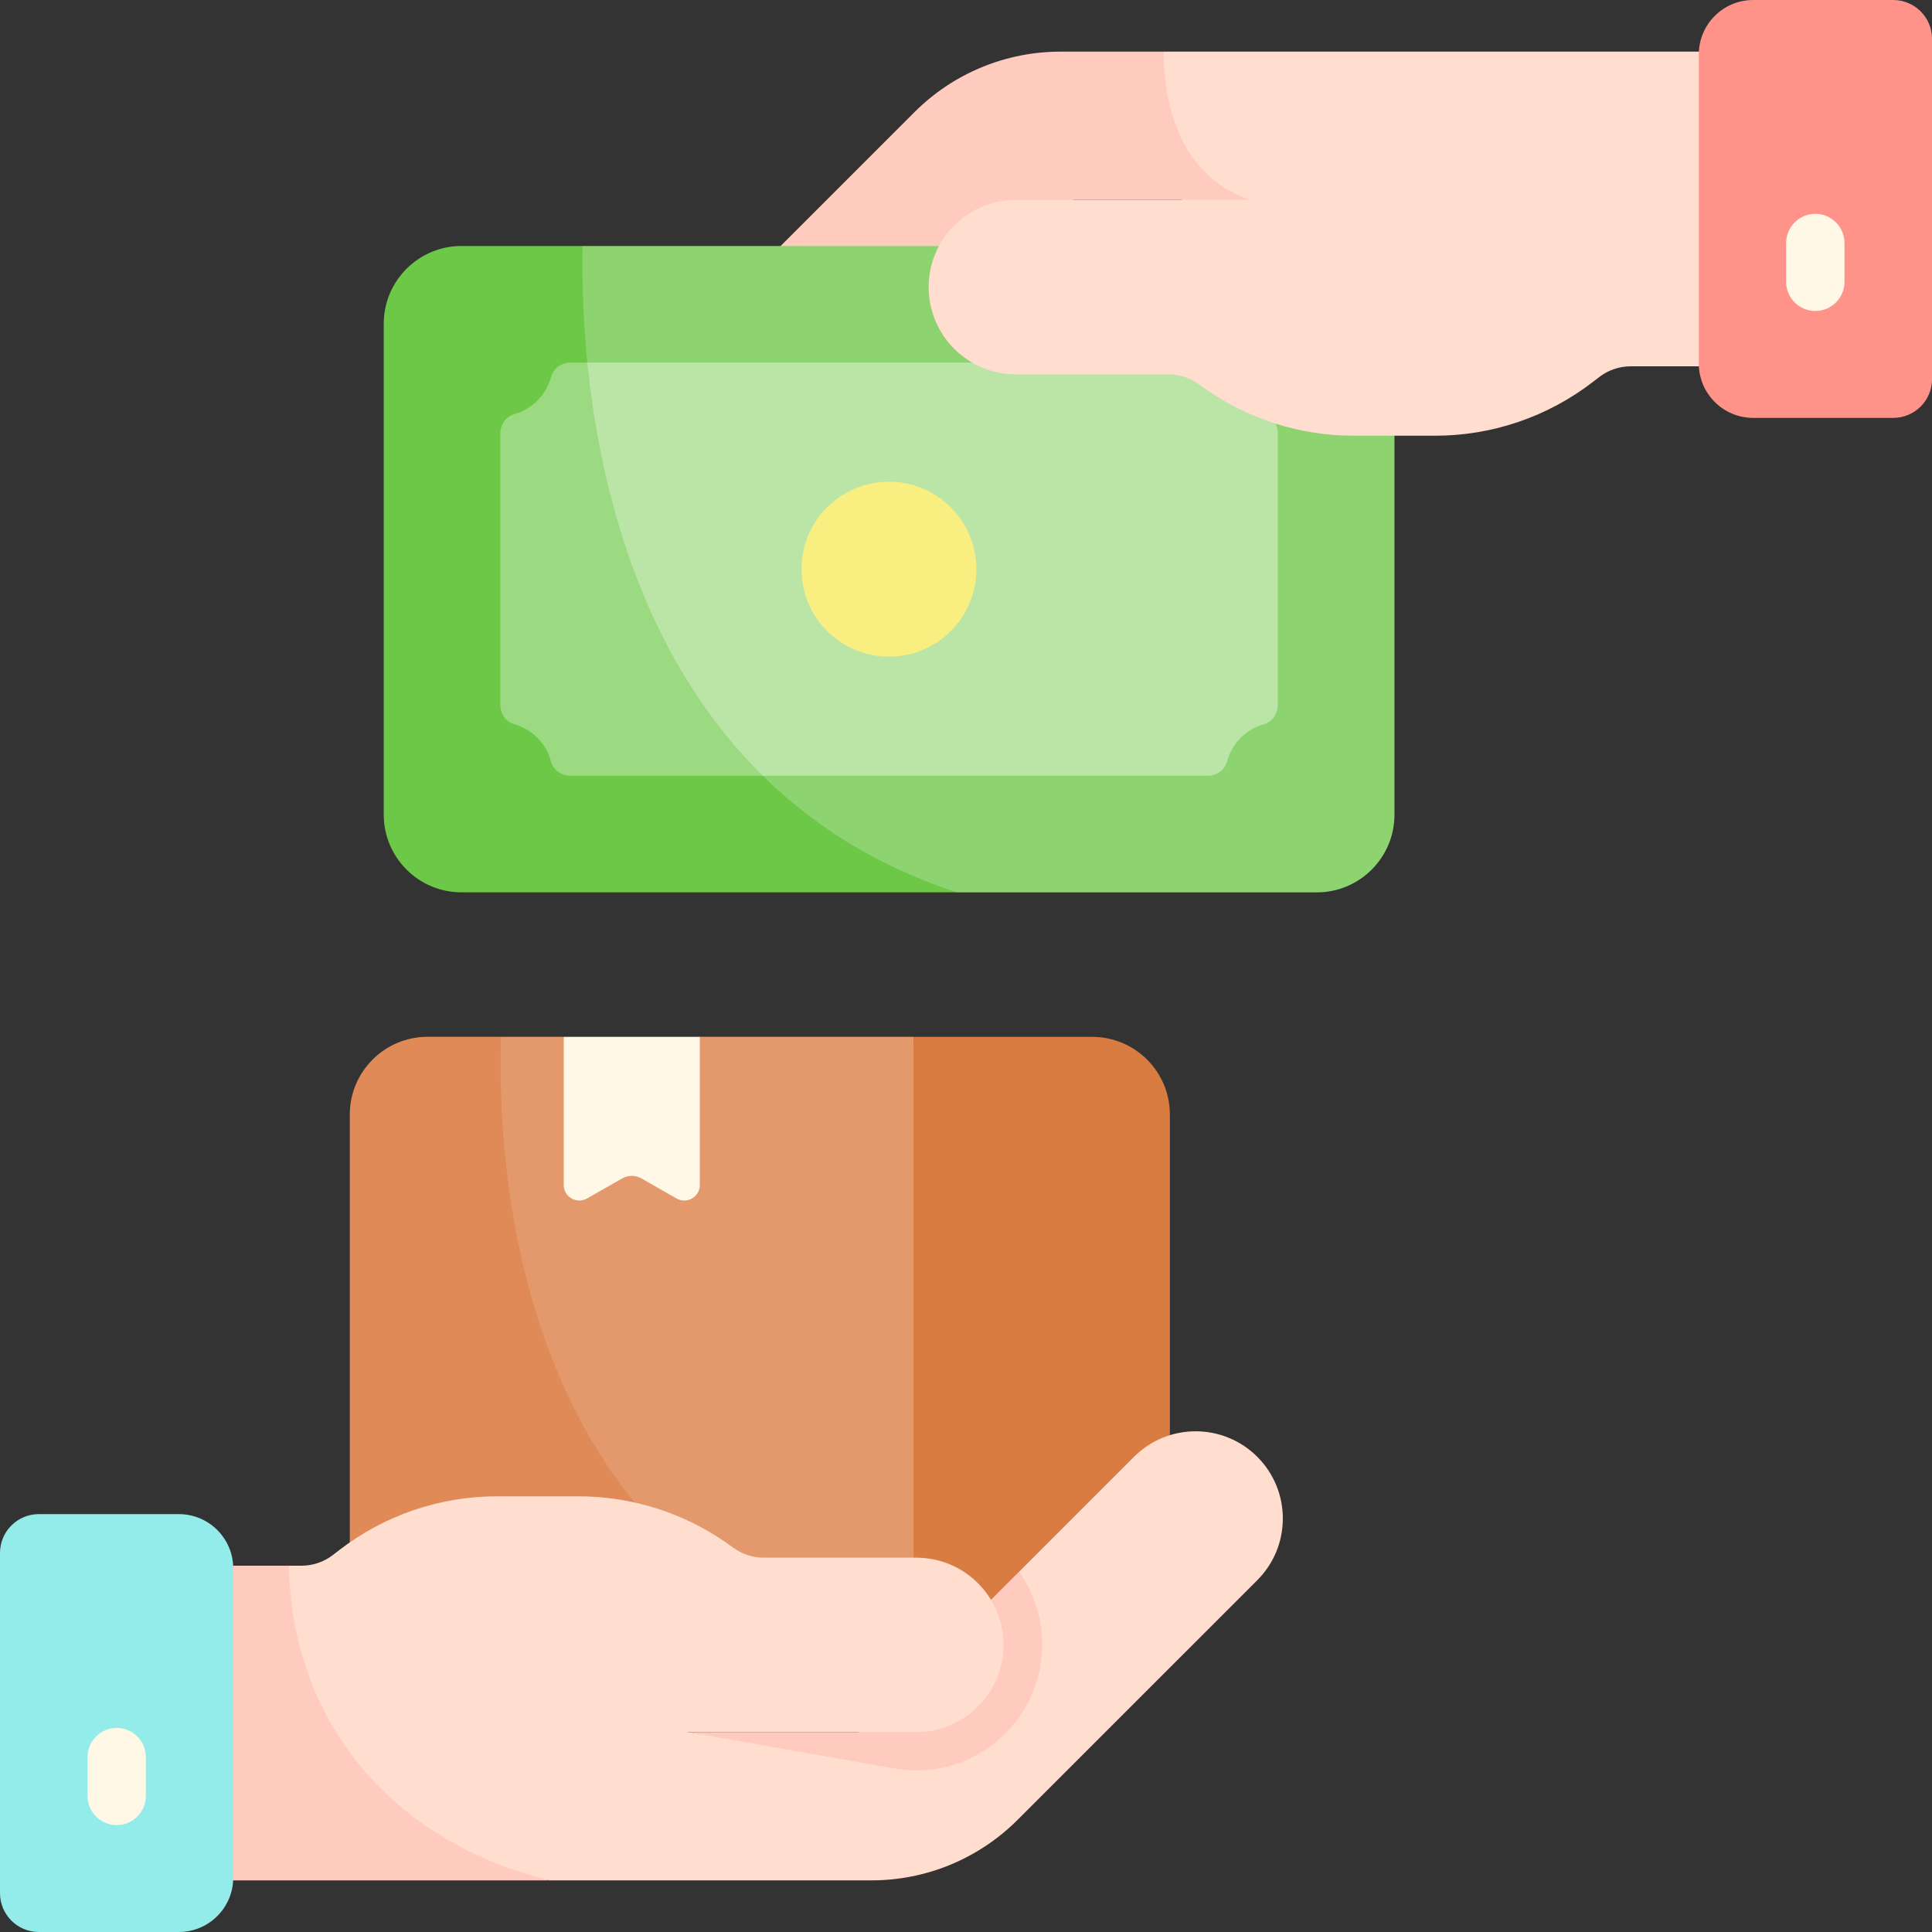
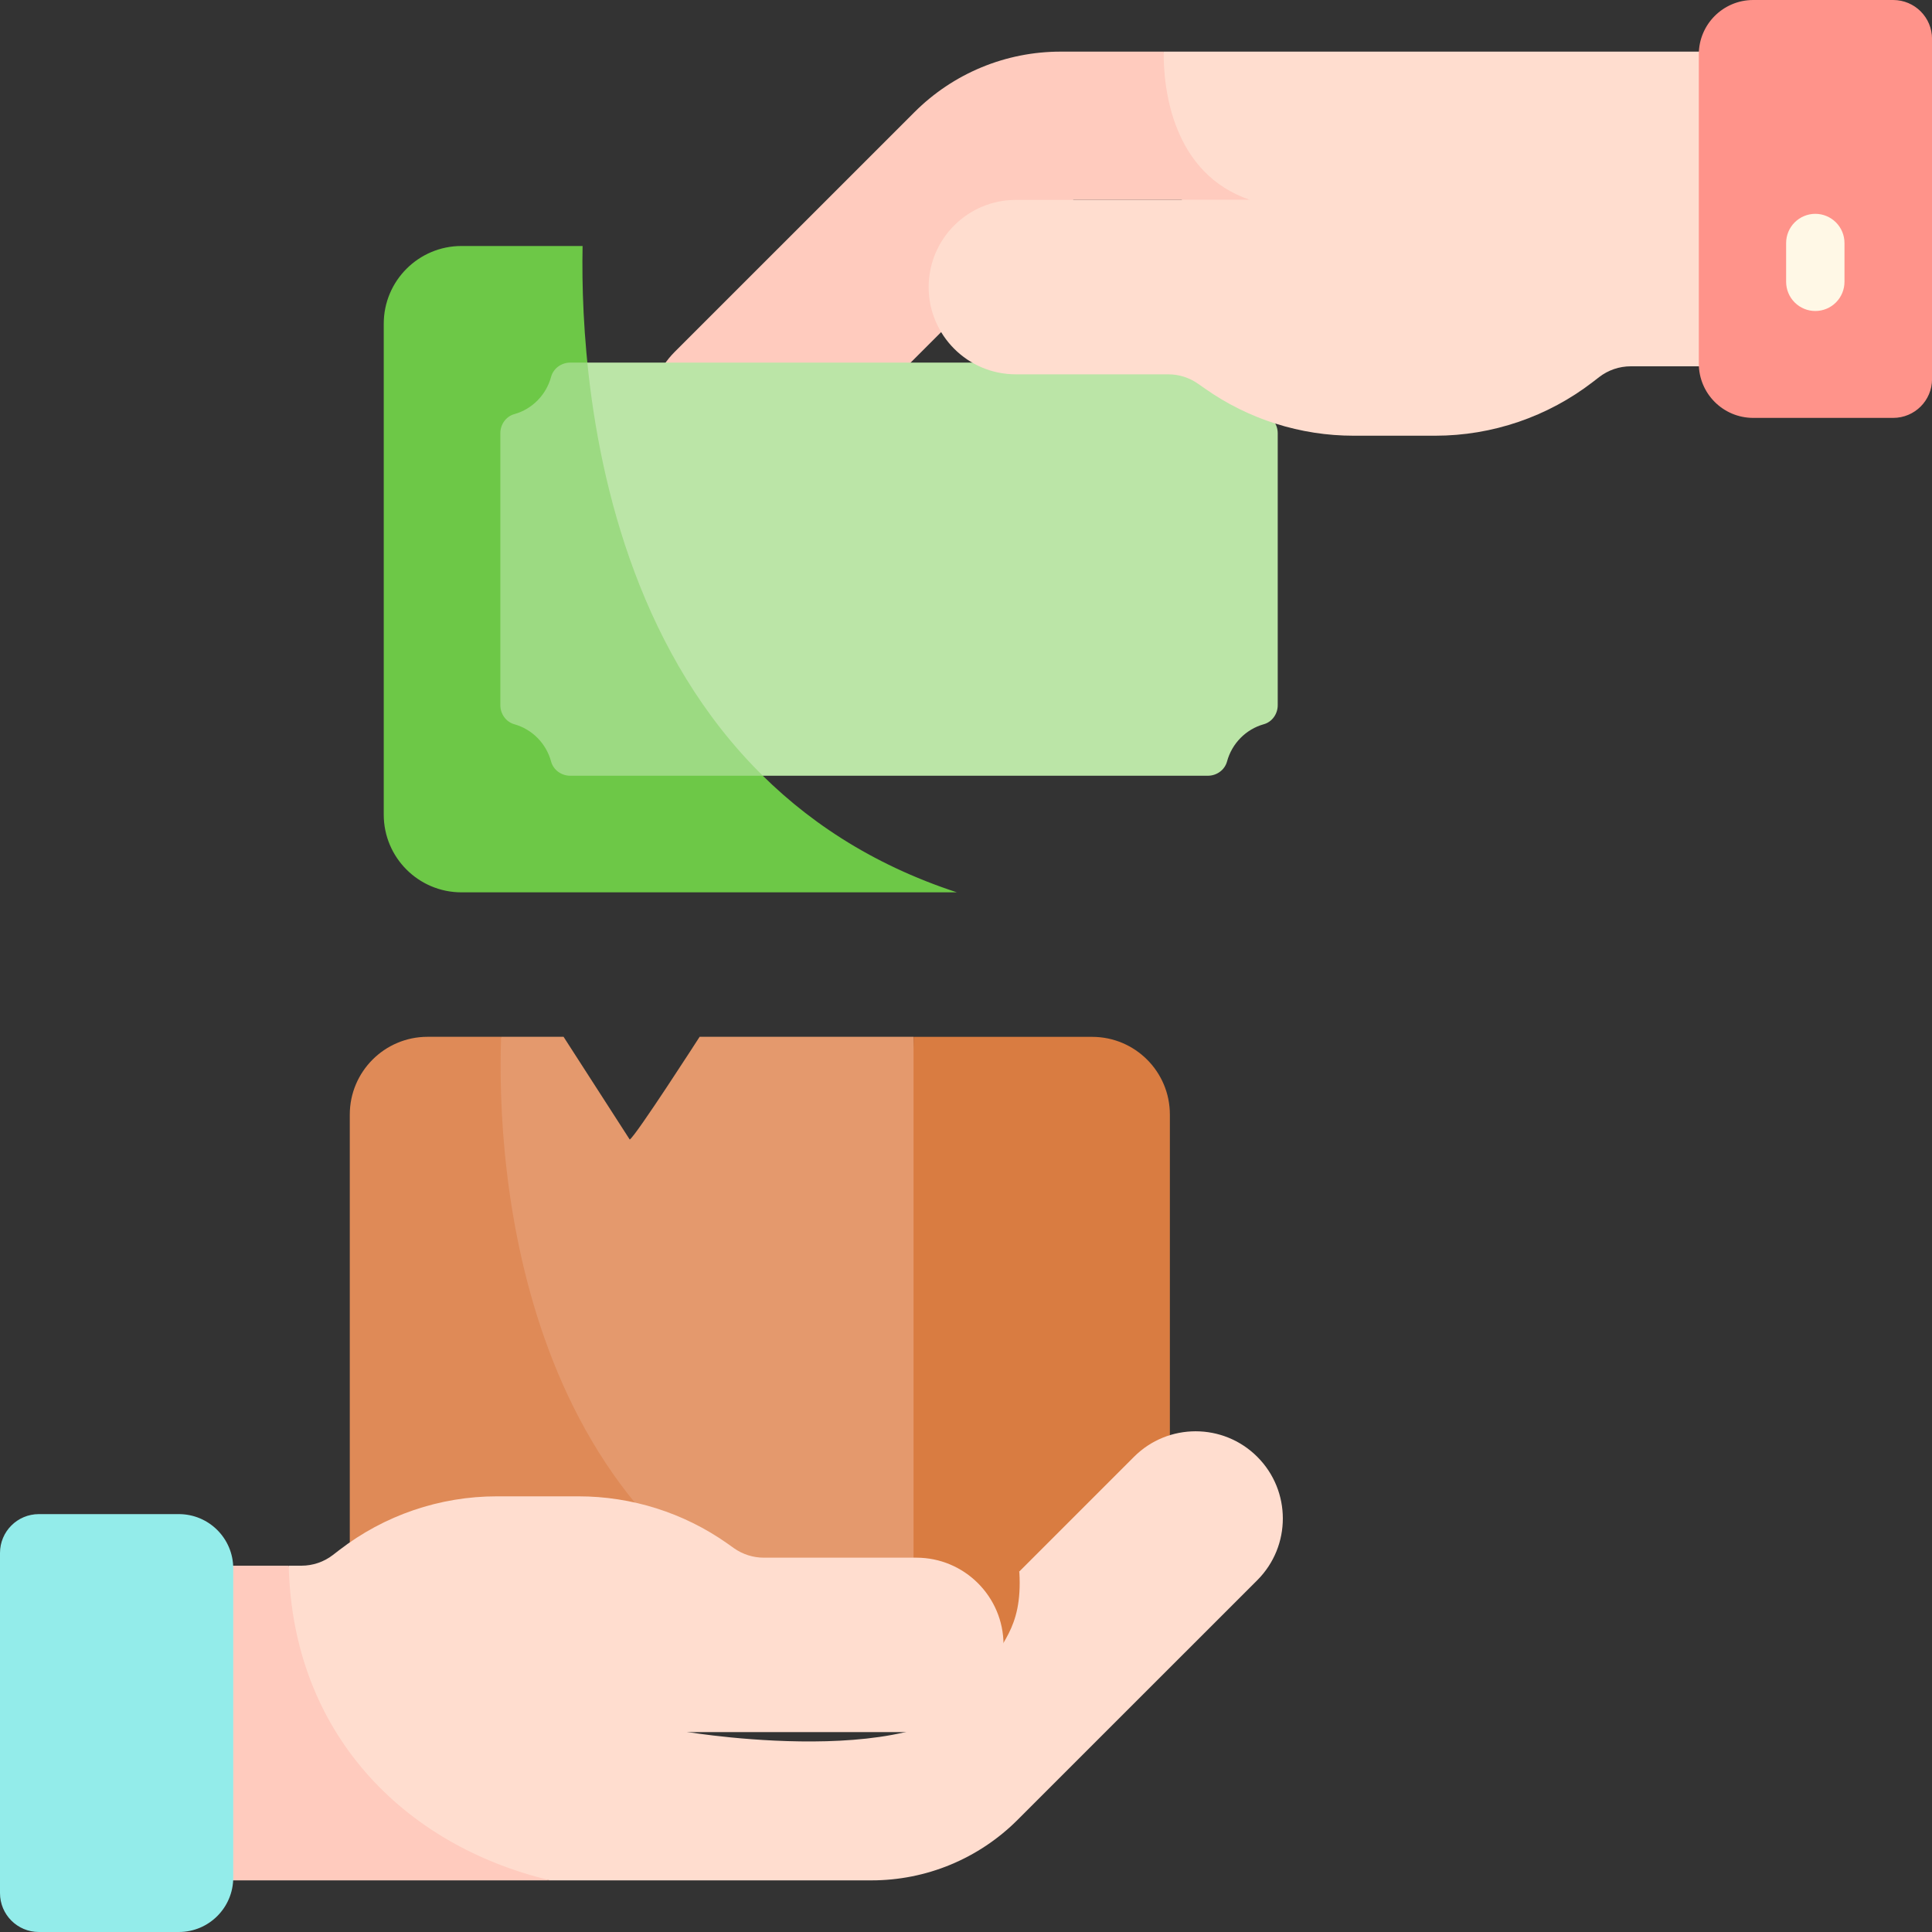
<svg xmlns="http://www.w3.org/2000/svg" width="40" height="40" viewBox="0 0 40 40" fill="none">
  <rect x="0" y="0" width="40" height="40" fill="#333333" stroke="none" />
  <g clip-path="url(#clip0_389_2973)">
    <path d="M19.717 34.078H17.519C9.173 32.641 9.02 24.839 10.375 21.466H11.668L13.038 23.593C13.162 23.522 14.485 21.466 14.485 21.466H18.912L19.717 34.078Z" fill="#E4996D" />
    <path d="M24.221 34.078H18.914V21.467H22.611C23.5 21.467 24.221 22.187 24.221 23.076V34.078Z" fill="#D97C41" />
    <path d="M17.52 34.078H7.242V23.076C7.242 22.188 7.963 21.466 8.852 21.466H10.375C10.276 24.204 10.737 31.849 17.52 34.078Z" fill="#DF8A57" />
-     <path d="M14.007 24.813L13.28 24.398C13.219 24.363 13.15 24.345 13.08 24.345C13.01 24.345 12.941 24.363 12.881 24.398L12.153 24.813C11.939 24.936 11.672 24.781 11.672 24.534V21.467H14.489V24.534C14.489 24.781 14.222 24.936 14.007 24.813Z" fill="#FFF8E6" />
    <path d="M26.031 32.716L21.067 37.679C20.67 38.076 20.198 38.391 19.68 38.606C19.161 38.821 18.605 38.931 18.044 38.931H11.396C8.971 38.594 6.253 37.599 6.152 35.861C8.248 34.982 11.155 35.288 14.246 35.861C14.246 35.861 19.81 36.781 20.473 34.615C20.659 34.007 21.176 33.778 21.105 32.551L21.098 32.542L23.478 30.162C24.182 29.457 25.326 29.457 26.031 30.162C26.736 30.867 26.736 32.01 26.031 32.716Z" fill="#FFDDCF" />
-     <path d="M21.536 34.499C21.316 35.748 20.238 36.654 18.971 36.654C18.82 36.654 18.667 36.641 18.516 36.614L14.246 35.861H17.778L21.098 32.542C21.1 32.545 21.102 32.548 21.105 32.552C21.504 33.122 21.658 33.814 21.536 34.499Z" fill="#FFCBBE" />
    <path d="M20.777 34.056C20.777 35.053 19.968 35.861 18.971 35.861H6.958C5.455 35.216 5.309 34.078 5.979 32.416H6.241C6.477 32.416 6.707 32.338 6.894 32.193L7.021 32.095C7.957 31.372 9.106 30.979 10.289 30.98H11.978C13.079 30.98 14.154 31.32 15.054 31.953L15.199 32.056C15.379 32.182 15.594 32.25 15.814 32.25H18.971C19.47 32.25 19.921 32.452 20.248 32.779C20.575 33.106 20.777 33.557 20.777 34.056Z" fill="#FFDDCF" />
    <path d="M11.396 38.931H2.138C1.253 38.931 0.535 38.214 0.535 37.328V34.02C0.535 33.134 1.253 32.416 2.138 32.416H5.978C6.055 35.856 8.329 38.2 11.396 38.931Z" fill="#FFCBBE" />
    <path d="M0.805 40H3.702C4.325 40 4.829 39.495 4.829 38.873V32.474C4.829 31.852 4.325 31.348 3.702 31.348H0.805C0.36 31.348 0 31.708 0 32.153V39.195C0 39.64 0.36 40 0.805 40Z" fill="#93ECEA" />
-     <path d="M2.416 37.787C2.256 37.787 2.102 37.723 1.989 37.61C1.876 37.497 1.812 37.343 1.812 37.183V36.378C1.812 36.299 1.828 36.221 1.858 36.147C1.889 36.074 1.933 36.008 1.989 35.952C2.045 35.895 2.112 35.851 2.185 35.821C2.258 35.79 2.337 35.775 2.416 35.775C2.495 35.775 2.574 35.79 2.647 35.821C2.72 35.851 2.787 35.895 2.843 35.952C2.899 36.008 2.943 36.074 2.974 36.147C3.004 36.221 3.02 36.299 3.02 36.378V37.183C3.02 37.262 3.004 37.341 2.974 37.414C2.943 37.487 2.899 37.554 2.843 37.61C2.787 37.666 2.72 37.711 2.647 37.741C2.574 37.771 2.495 37.787 2.416 37.787Z" fill="#FFF8E6" />
    <path d="M39.466 2.672V4.139L25.883 4.944C24.272 4.401 22.999 3.006 24.092 1.069H37.862C38.748 1.069 39.466 1.787 39.466 2.672Z" fill="#FFDDCF" />
    <path d="M25.883 4.139H22.222L16.523 9.838C15.819 10.543 14.675 10.543 13.97 9.838C13.265 9.133 13.265 7.99 13.97 7.284L18.934 2.321C19.331 1.924 19.802 1.609 20.321 1.394C20.84 1.179 21.396 1.069 21.957 1.069H24.093C24.085 1.838 24.273 3.596 25.883 4.139Z" fill="#FFCBBE" />
-     <path d="M28.871 6.703V16.866C28.871 17.755 28.151 18.476 27.261 18.476H19.812C10.543 16.139 9.698 8.258 12.062 5.093H27.262C28.15 5.093 28.871 5.813 28.871 6.703Z" fill="#8DD470" />
    <path d="M19.812 18.475H9.555C8.666 18.475 7.945 17.755 7.945 16.866V6.703C7.945 5.814 8.666 5.093 9.555 5.093H12.062C11.997 8.257 12.67 16.139 19.812 18.475Z" fill="#6DC847" />
    <path d="M26.454 8.97V14.6C26.454 14.781 26.338 14.947 26.164 14.995C25.796 15.098 25.505 15.392 25.404 15.767C25.355 15.944 25.189 16.061 25.006 16.061H15.791C11.942 14.434 11.029 10.995 12.158 7.507H25.006C25.189 7.507 25.355 7.625 25.404 7.801C25.505 8.175 25.795 8.471 26.164 8.574C26.338 8.623 26.454 8.789 26.454 8.97Z" fill="#BBE5A7" />
    <path d="M15.793 16.061H11.808C11.625 16.061 11.458 15.944 11.41 15.767C11.309 15.393 11.018 15.098 10.649 14.995C10.475 14.946 10.359 14.78 10.359 14.6V8.969C10.359 8.788 10.475 8.622 10.649 8.574C11.018 8.471 11.309 8.176 11.41 7.801C11.458 7.625 11.625 7.507 11.808 7.507H12.16C12.424 10.132 13.292 13.598 15.793 16.061Z" fill="#9CDA82" />
-     <path d="M18.405 13.595C19.405 13.595 20.215 12.784 20.215 11.784C20.215 10.784 19.405 9.973 18.405 9.973C17.404 9.973 16.594 10.784 16.594 11.784C16.594 12.784 17.404 13.595 18.405 13.595Z" fill="#F9EE80" />
    <path d="M21.032 7.75H24.189C24.409 7.75 24.624 7.818 24.804 7.945L24.949 8.046C25.849 8.68 26.924 9.021 28.025 9.021H29.714C30.897 9.021 32.046 8.628 32.982 7.905L33.109 7.807C33.297 7.662 33.526 7.584 33.763 7.584H37.864C38.75 7.584 39.467 6.866 39.467 5.98V4.139H21.032C20.035 4.139 19.227 4.947 19.227 5.944C19.227 6.941 20.035 7.75 21.032 7.75Z" fill="#FFDDCF" />
    <path d="M39.196 8.652H36.299C35.676 8.652 35.172 8.148 35.172 7.526V1.127C35.172 0.504 35.676 0 36.299 0H39.196C39.641 0 40.001 0.36 40.001 0.805V7.848C40.001 8.292 39.641 8.652 39.196 8.652Z" fill="#FF938A" />
    <path d="M37.584 6.439C37.424 6.439 37.27 6.375 37.157 6.262C37.044 6.149 36.98 5.996 36.98 5.835V5.031C36.98 4.87 37.044 4.717 37.157 4.604C37.27 4.491 37.424 4.427 37.584 4.427C37.744 4.427 37.898 4.491 38.011 4.604C38.124 4.717 38.188 4.87 38.188 5.031V5.835C38.188 5.915 38.172 5.993 38.142 6.066C38.111 6.14 38.067 6.206 38.011 6.262C37.955 6.318 37.888 6.363 37.815 6.393C37.742 6.423 37.663 6.439 37.584 6.439Z" fill="#FFF8E6" />
  </g>
  <defs>
    <clipPath id="clip0_389_2973">
      <rect width="40" height="40" fill="white" />
    </clipPath>
  </defs>
</svg>